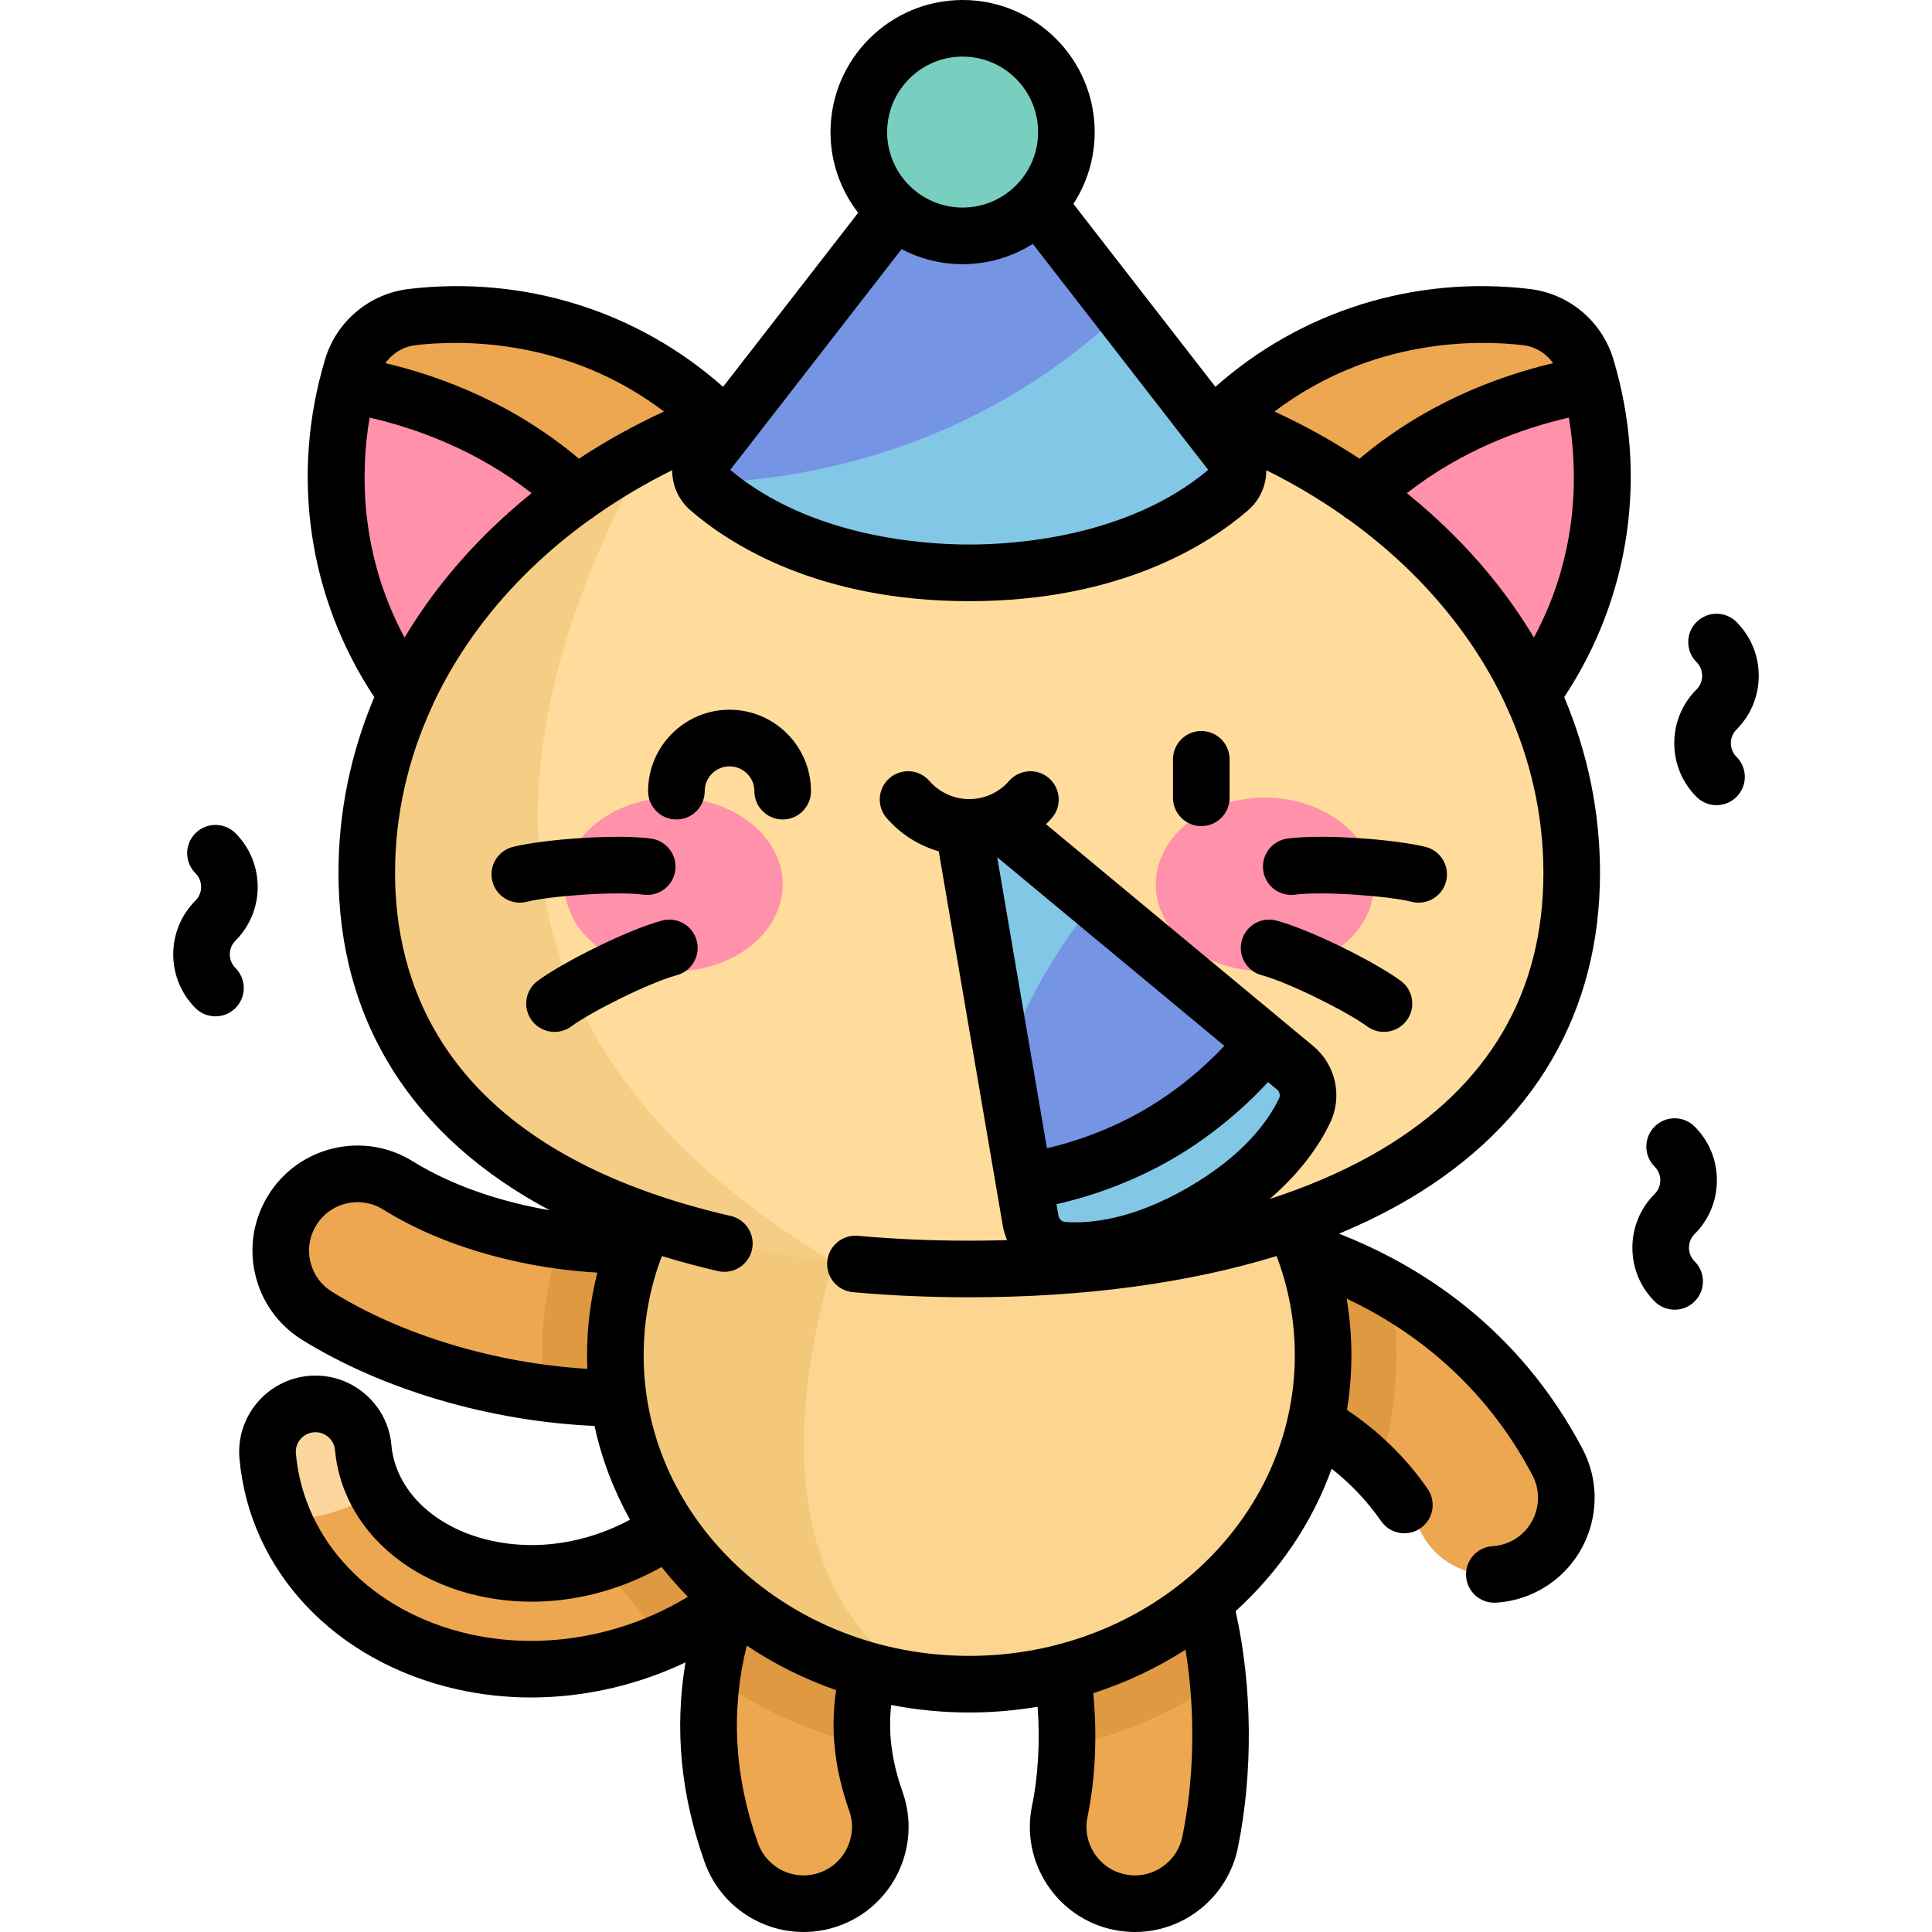
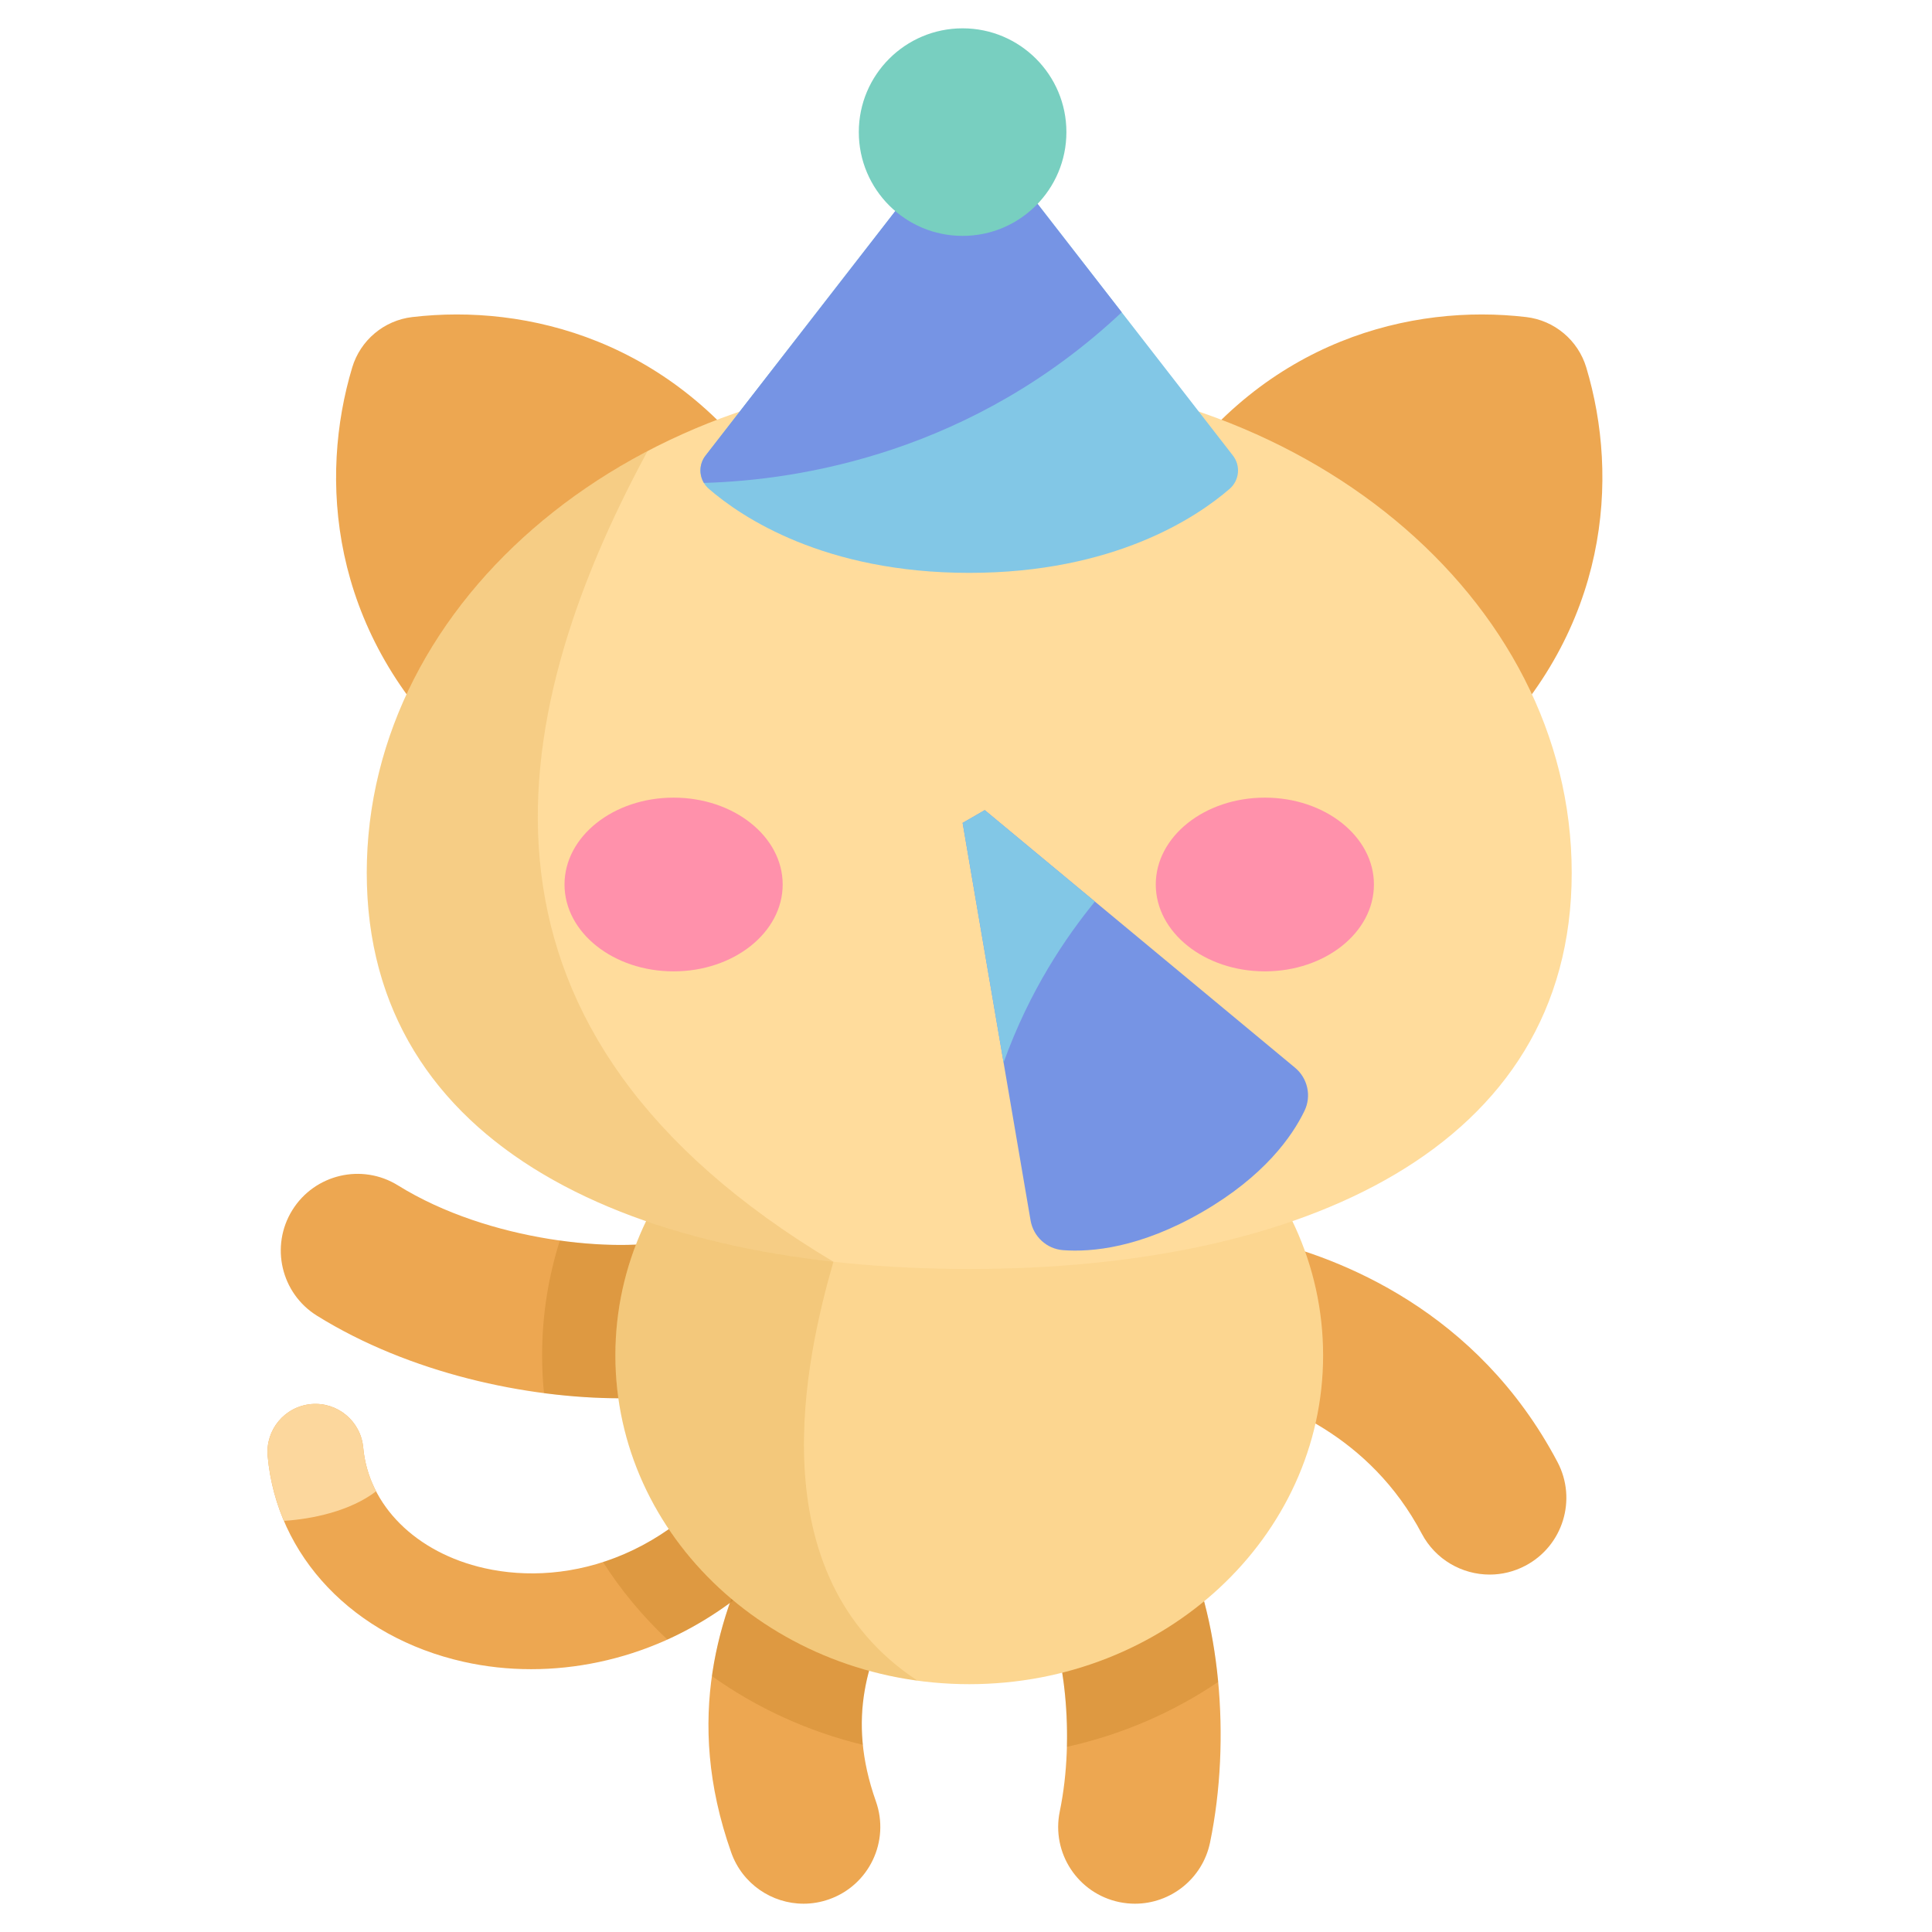
<svg xmlns="http://www.w3.org/2000/svg" width="62" height="62" viewBox="0 0 62 62" fill="none">
  <path d="M17.045 53.566C16.311 53.566 15.583 53.487 14.875 53.328C11.347 52.535 8.88 49.944 8.59 46.73C8.514 45.883 9.138 45.135 9.985 45.059C10.83 44.983 11.579 45.607 11.656 46.454C11.823 48.311 13.352 49.831 15.55 50.325C18.191 50.92 21.906 50.038 24.412 45.785C24.843 45.053 25.787 44.809 26.519 45.24C27.251 45.672 27.495 46.615 27.063 47.347C25.621 49.795 23.643 51.628 21.343 52.649C19.974 53.256 18.5 53.566 17.045 53.566Z" fill="#EDA751" />
  <path d="M12.069 47.858C11.843 47.422 11.7 46.95 11.656 46.454C11.579 45.607 10.829 44.983 9.985 45.059C9.138 45.135 8.514 45.883 8.59 46.73C8.656 47.459 8.835 48.155 9.111 48.806C10.006 48.75 11.232 48.499 12.069 47.858Z" fill="#FCD79D" />
  <path d="M36.423 61.092C36.258 61.092 36.09 61.075 35.922 61.041C34.59 60.765 33.734 59.463 34.009 58.131C34.516 55.678 34.135 52.845 33.475 51.523C32.867 50.307 33.36 48.828 34.576 48.22C35.792 47.612 37.271 48.105 37.879 49.321C39.14 51.842 39.523 55.783 38.832 59.128C38.591 60.291 37.566 61.092 36.423 61.092Z" fill="#EDA751" />
  <path d="M25.788 61.092C24.773 61.092 23.824 60.46 23.466 59.45C21.924 55.086 23.117 51.744 24.329 49.321C24.937 48.104 26.416 47.611 27.632 48.219C28.848 48.828 29.341 50.307 28.733 51.523C27.89 53.21 27.146 55.085 28.109 57.808C28.562 59.09 27.89 60.497 26.608 60.95C26.337 61.046 26.06 61.092 25.788 61.092Z" fill="#EDA751" />
  <path d="M19.915 44.872C16.905 44.872 13.15 44.073 10.174 42.224C9.019 41.507 8.664 39.989 9.381 38.834C10.099 37.679 11.617 37.324 12.772 38.041C15.694 39.856 19.806 40.221 21.651 39.786C22.975 39.474 24.301 40.294 24.613 41.617C24.925 42.941 24.105 44.267 22.781 44.579C21.967 44.771 20.988 44.872 19.915 44.872Z" fill="#EDA751" />
  <path d="M47.806 50.53C46.922 50.53 46.067 50.052 45.626 49.217C43.959 46.06 41.027 44.956 39.427 44.579C38.103 44.267 37.283 42.941 37.595 41.617C37.907 40.294 39.233 39.474 40.556 39.786C42.97 40.355 47.404 42.038 49.981 46.917C50.616 48.12 50.156 49.609 48.953 50.244C48.586 50.438 48.193 50.53 47.806 50.53Z" fill="#EDA751" />
  <path opacity="0.2" d="M26.518 45.24C25.786 44.809 24.843 45.053 24.412 45.785C22.978 48.218 21.148 49.547 19.351 50.128C19.93 51.035 20.625 51.87 21.416 52.614C23.684 51.588 25.637 49.769 27.063 47.347C27.495 46.615 27.251 45.672 26.518 45.24Z" fill="#A35F00" />
  <path opacity="0.2" d="M39.092 53.974C38.929 52.234 38.516 50.596 37.879 49.321C37.271 48.105 35.792 47.612 34.576 48.22C33.359 48.828 32.866 50.307 33.474 51.523C33.953 52.481 34.285 54.232 34.238 56.058C36.013 55.665 37.656 54.947 39.092 53.974Z" fill="#A35F00" />
  <path opacity="0.2" d="M27.632 48.22C26.416 47.612 24.937 48.105 24.329 49.321C23.707 50.564 23.092 52.048 22.847 53.787C24.271 54.802 25.911 55.562 27.69 55.993C27.508 54.201 28.091 52.807 28.733 51.523C29.341 50.307 28.848 48.828 27.632 48.22Z" fill="#A35F00" />
  <path opacity="0.2" d="M21.651 39.786C20.796 39.987 19.453 40.017 17.967 39.81C17.596 40.978 17.397 42.215 17.397 43.495C17.397 43.904 17.418 44.308 17.457 44.707C18.309 44.818 19.137 44.873 19.915 44.873C20.988 44.873 21.967 44.771 22.781 44.579C24.105 44.267 24.925 42.941 24.613 41.617C24.301 40.294 22.975 39.474 21.651 39.786Z" fill="#A35F00" />
-   <path opacity="0.2" d="M37.595 41.617C37.283 42.941 38.103 44.267 39.427 44.579C40.636 44.864 42.607 45.565 44.217 47.254C44.603 46.064 44.811 44.802 44.811 43.495C44.811 42.777 44.747 42.072 44.627 41.386C43.098 40.512 41.628 40.038 40.556 39.786C39.233 39.474 37.907 40.294 37.595 41.617Z" fill="#A35F00" />
  <path d="M31.104 54.047C37.376 54.047 42.46 49.322 42.46 43.495C42.46 37.667 37.376 32.942 31.104 32.942C24.832 32.942 19.748 37.667 19.748 43.495C19.748 49.322 24.832 54.047 31.104 54.047Z" fill="#FCD690" />
  <path opacity="0.15" d="M29.445 53.935C24.256 50.528 25.864 43.545 26.745 40.491V33.748C22.637 35.336 19.748 39.102 19.748 43.495C19.748 48.799 23.96 53.189 29.445 53.935Z" fill="#C17A00" />
  <path d="M24.193 25.197C26.415 23.332 27.899 20.202 24.764 15.575C21.605 10.911 16.902 9.742 13.23 10.175C12.324 10.281 11.565 10.919 11.303 11.792C10.239 15.333 10.573 20.168 14.618 24.089C18.63 27.979 21.971 27.062 24.193 25.197Z" fill="#EDA751" />
-   <path d="M11.155 12.334C10.283 15.815 10.776 20.364 14.618 24.089C18.096 27.461 21.068 27.22 23.246 25.882C21.748 15.715 15.206 13.02 11.155 12.334Z" fill="#FF91AB" />
  <path d="M38.015 25.197C35.793 23.332 34.309 20.202 37.444 15.575C40.603 10.911 45.306 9.742 48.978 10.175C49.883 10.281 50.643 10.919 50.905 11.792C51.969 15.333 51.634 20.168 47.59 24.089C43.577 27.979 40.237 27.062 38.015 25.197Z" fill="#EDA751" />
-   <path d="M51.053 12.334C51.925 15.815 51.432 20.364 47.59 24.089C44.112 27.461 41.14 27.22 38.962 25.882C40.46 15.715 47.002 13.02 51.053 12.334Z" fill="#FF91AB" />
  <path d="M50.438 28.011C50.438 36.851 41.782 40.723 31.104 40.723C20.426 40.723 11.77 36.851 11.77 28.011C11.77 19.171 20.426 12.005 31.104 12.005C41.782 12.005 50.438 19.171 50.438 28.011Z" fill="#FFDC9C" />
  <path opacity="0.15" d="M20.781 14.476C15.366 17.313 11.77 22.314 11.77 28.011C11.77 35.61 18.167 39.538 26.745 40.491C14.431 33.135 16.037 23.241 20.781 14.476Z" fill="#C17A00" />
  <path d="M41.559 34.264C41.965 34.601 42.093 35.172 41.863 35.647C41.465 36.472 40.567 37.748 38.576 38.898C36.585 40.047 35.031 40.187 34.117 40.119C33.591 40.08 33.161 39.684 33.072 39.164L30.892 26.408L31.602 25.998L41.559 34.264Z" fill="#7694E4" />
-   <path d="M41.559 34.264L40.587 33.457C39.783 34.465 38.6 35.58 37.145 36.419C35.691 37.259 34.134 37.727 32.859 37.919L33.072 39.164C33.161 39.684 33.591 40.08 34.117 40.119C35.031 40.187 36.585 40.047 38.576 38.898C40.567 37.748 41.465 36.472 41.863 35.647C42.093 35.172 41.965 34.601 41.559 34.264Z" fill="#82C7E6" />
  <path d="M31.602 25.998L30.891 26.408L32.206 34.1C33.048 31.76 34.211 30.07 35.136 28.932L31.602 25.998Z" fill="#82C7E6" />
  <path d="M21.616 31.172C23.55 31.172 25.117 29.924 25.117 28.384C25.117 26.845 23.55 25.597 21.616 25.597C19.683 25.597 18.116 26.845 18.116 28.384C18.116 29.924 19.683 31.172 21.616 31.172Z" fill="#FF91AB" />
  <path d="M40.591 31.172C42.524 31.172 44.091 29.924 44.091 28.384C44.091 26.845 42.524 25.597 40.591 25.597C38.657 25.597 37.09 26.845 37.09 28.384C37.09 29.924 38.657 31.172 40.591 31.172Z" fill="#FF91AB" />
  <path d="M31.104 18.384C35.753 18.384 38.407 16.599 39.459 15.689C39.773 15.417 39.821 14.948 39.566 14.62L31.72 4.51C31.408 4.108 30.8 4.108 30.488 4.51L22.642 14.62C22.387 14.948 22.435 15.417 22.749 15.689C23.801 16.599 26.455 18.384 31.104 18.384Z" fill="#82C7E6" />
  <path d="M31.72 4.51C31.408 4.108 30.8 4.108 30.488 4.51L22.642 14.62C22.44 14.88 22.429 15.228 22.589 15.497C25.7 15.411 31.215 14.516 35.997 10.021L31.72 4.51Z" fill="#7694E4" />
  <path d="M30.891 7.57C32.73 7.57 34.222 6.079 34.222 4.239C34.222 2.4 32.73 0.909 30.891 0.909C29.052 0.909 27.56 2.4 27.56 4.239C27.56 6.079 29.052 7.57 30.891 7.57Z" fill="#78CFC0" />
-   <path d="M51.775 11.53C51.408 10.308 50.352 9.422 49.084 9.273C45.388 8.837 41.748 9.979 39.004 12.414L34.447 6.543C34.878 5.879 35.13 5.088 35.13 4.239C35.13 1.902 33.229 0 30.891 0C28.554 0 26.652 1.902 26.652 4.239C26.652 5.214 26.984 6.112 27.539 6.829L23.204 12.414C20.459 9.979 16.82 8.837 13.123 9.273C11.856 9.422 10.8 10.308 10.433 11.53C9.315 15.25 9.893 19.171 12.011 22.372C11.253 24.167 10.862 26.068 10.862 28.011C10.862 32.773 13.231 36.494 17.642 38.839C16.146 38.583 14.552 38.078 13.251 37.27C12.486 36.795 11.582 36.646 10.706 36.851C9.829 37.056 9.085 37.59 8.61 38.355C8.135 39.12 7.986 40.024 8.191 40.9C8.396 41.777 8.93 42.521 9.695 42.996C12.28 44.602 15.739 45.613 19.08 45.76C19.309 46.824 19.697 47.834 20.218 48.77C18.81 49.525 17.221 49.77 15.749 49.439C13.943 49.033 12.691 47.829 12.56 46.372C12.501 45.721 12.192 45.132 11.69 44.713C11.188 44.294 10.553 44.096 9.903 44.154C8.559 44.276 7.564 45.468 7.685 46.811C8.012 50.426 10.755 53.332 14.675 54.214C15.443 54.386 16.24 54.474 17.045 54.474C18.63 54.474 20.243 54.13 21.711 53.479C21.807 53.436 21.902 53.392 21.998 53.347C21.642 55.472 21.844 57.587 22.61 59.752C23.085 61.097 24.362 62 25.788 62C26.17 62 26.548 61.935 26.911 61.807C28.663 61.187 29.585 59.258 28.965 57.506C28.617 56.522 28.497 55.616 28.6 54.715C29.409 54.872 30.246 54.956 31.104 54.956C31.852 54.956 32.586 54.892 33.298 54.772C33.379 55.863 33.319 56.98 33.119 57.947C32.743 59.767 33.918 61.554 35.738 61.93C35.964 61.976 36.194 62 36.423 62C38.012 62 39.399 60.869 39.721 59.311C40.22 56.895 40.19 54.096 39.652 51.704C41.037 50.445 42.106 48.883 42.734 47.133C43.348 47.617 43.88 48.178 44.321 48.814C44.498 49.068 44.781 49.205 45.068 49.205C45.247 49.205 45.427 49.152 45.585 49.043C45.997 48.757 46.1 48.191 45.814 47.779C45.122 46.781 44.252 45.932 43.225 45.246C43.319 44.675 43.368 44.09 43.368 43.495C43.368 42.879 43.317 42.271 43.215 41.673C45.278 42.648 47.601 44.356 49.177 47.341C49.577 48.099 49.286 49.041 48.529 49.441C48.331 49.545 48.119 49.605 47.899 49.618C47.399 49.649 47.018 50.079 47.048 50.58C47.078 51.062 47.477 51.433 47.954 51.433C47.972 51.433 47.991 51.432 48.01 51.431C48.489 51.402 48.949 51.273 49.377 51.047C51.02 50.179 51.651 48.136 50.784 46.493C48.715 42.575 45.531 40.591 42.969 39.59C43.778 39.254 44.537 38.879 45.238 38.463C49.234 36.096 51.346 32.481 51.346 28.011C51.346 26.068 50.955 24.167 50.197 22.372C52.314 19.171 52.892 15.25 51.775 11.53ZM48.872 11.077C49.269 11.123 49.617 11.338 49.84 11.654C47.995 12.092 45.707 12.969 43.629 14.72C42.771 14.155 41.86 13.649 40.9 13.206C44.041 10.832 47.45 10.909 48.872 11.077ZM30.891 1.816C32.227 1.816 33.314 2.903 33.314 4.239C33.314 5.575 32.227 6.661 30.891 6.661C29.556 6.661 28.469 5.575 28.469 4.239C28.469 2.903 29.556 1.816 30.891 1.816ZM24.46 13.759C24.46 13.758 24.46 13.758 24.46 13.758L28.932 7.996C29.518 8.303 30.185 8.478 30.891 8.478C31.719 8.478 32.491 8.239 33.145 7.827L37.747 13.758C37.748 13.758 37.748 13.758 37.748 13.759L38.773 15.079C36.2 17.24 32.561 17.475 31.104 17.475C29.647 17.475 26.008 17.24 23.434 15.079L24.46 13.759ZM13.336 11.077C14.758 10.909 18.167 10.832 21.308 13.206C20.348 13.649 19.436 14.155 18.579 14.72C16.501 12.969 14.213 12.091 12.368 11.654C12.59 11.338 12.939 11.123 13.336 11.077ZM11.861 13.401C13.403 13.757 15.304 14.456 17.06 15.826C16.085 16.613 15.198 17.481 14.419 18.427C13.88 19.081 13.402 19.76 12.982 20.461C11.532 17.756 11.571 15.128 11.861 13.401ZM18.839 43.495C18.839 43.64 18.843 43.784 18.849 43.928C15.908 43.75 12.906 42.853 10.653 41.453C10.3 41.234 10.054 40.891 9.96 40.487C9.865 40.083 9.934 39.666 10.153 39.313C10.372 38.961 10.715 38.715 11.119 38.62C11.523 38.526 11.94 38.594 12.293 38.813C14.464 40.162 17.124 40.727 19.17 40.839C18.951 41.702 18.839 42.59 18.839 43.495ZM20.974 51.819C19.737 52.368 18.378 52.658 17.045 52.658C16.374 52.658 15.711 52.585 15.074 52.442C11.938 51.737 9.749 49.462 9.495 46.648C9.463 46.302 9.72 45.995 10.066 45.964C10.234 45.948 10.397 46 10.527 46.108C10.656 46.216 10.736 46.368 10.751 46.535C10.955 48.793 12.76 50.629 15.351 51.211C17.304 51.651 19.404 51.313 21.232 50.287C21.495 50.62 21.777 50.939 22.076 51.243C21.715 51.46 21.347 51.654 20.974 51.819ZM26.305 60.094C26.138 60.154 25.963 60.184 25.788 60.184C25.131 60.184 24.542 59.767 24.323 59.147C23.564 57.002 23.446 54.917 23.964 52.808C24.841 53.397 25.804 53.88 26.832 54.238C26.641 55.501 26.781 56.776 27.253 58.111C27.538 58.919 27.113 59.809 26.305 60.094ZM37.942 58.944C37.794 59.662 37.155 60.184 36.423 60.184C36.317 60.184 36.21 60.173 36.106 60.151C35.267 59.978 34.725 59.154 34.898 58.315C35.154 57.08 35.214 55.693 35.083 54.336C36.143 53.995 37.137 53.523 38.044 52.939C38.364 54.885 38.334 57.045 37.942 58.944ZM44.312 36.901C43.379 37.453 42.332 37.93 41.184 38.329C41.175 38.332 41.166 38.335 41.157 38.338C41.023 38.385 40.887 38.43 40.75 38.474C41.782 37.585 42.36 36.708 42.681 36.042C43.092 35.19 42.869 34.172 42.139 33.566L33.567 26.449C33.631 26.386 33.693 26.322 33.752 26.255C34.081 25.877 34.042 25.303 33.664 24.973C33.286 24.644 32.712 24.683 32.382 25.061C32.06 25.432 31.593 25.644 31.104 25.644C30.614 25.644 30.148 25.432 29.825 25.061C29.495 24.683 28.922 24.644 28.544 24.973C28.165 25.303 28.126 25.877 28.456 26.255C28.903 26.769 29.485 27.135 30.126 27.321L32.177 39.317C32.205 39.486 32.255 39.646 32.32 39.797C31.92 39.808 31.515 39.815 31.104 39.815C29.879 39.815 28.678 39.762 27.534 39.658C27.035 39.613 26.593 39.981 26.548 40.48C26.502 40.98 26.87 41.422 27.37 41.467C28.568 41.576 29.824 41.631 31.104 41.631C34.794 41.631 38.127 41.179 40.968 40.308C41.356 41.328 41.552 42.397 41.552 43.495C41.552 48.813 36.865 53.139 31.104 53.139C25.343 53.139 20.656 48.813 20.656 43.495C20.656 42.397 20.852 41.328 21.24 40.308C21.819 40.485 22.418 40.648 23.043 40.791C23.111 40.807 23.179 40.814 23.247 40.814C23.66 40.814 24.034 40.529 24.131 40.109C24.243 39.62 23.938 39.133 23.449 39.021C22.608 38.828 21.83 38.607 21.111 38.364C21.056 38.339 21.001 38.319 20.945 38.306C14.187 35.955 12.678 31.509 12.678 28.011C12.678 26.16 13.089 24.369 13.85 22.705C13.87 22.666 13.889 22.626 13.903 22.585C14.969 20.31 16.696 18.28 18.939 16.668C18.999 16.636 19.056 16.596 19.109 16.548C19.874 16.012 20.695 15.522 21.571 15.089C21.569 15.566 21.768 16.04 22.155 16.375C23.413 17.465 26.248 19.292 31.104 19.292C35.96 19.292 38.795 17.465 40.053 16.375C40.44 16.04 40.639 15.566 40.637 15.089C41.513 15.522 42.334 16.012 43.098 16.548C43.151 16.595 43.209 16.636 43.269 16.668C45.511 18.28 47.238 20.31 48.304 22.584C48.319 22.626 48.338 22.666 48.358 22.705C49.119 24.37 49.53 26.161 49.53 28.011C49.53 31.859 47.774 34.85 44.312 36.901ZM37.599 37.206C38.721 36.559 39.795 35.695 40.693 34.725L40.979 34.963C41.066 35.035 41.093 35.154 41.045 35.252C40.688 35.993 39.89 37.091 38.122 38.111C36.354 39.132 35.005 39.274 34.184 39.214C34.075 39.206 33.986 39.122 33.967 39.011L33.904 38.645C35.193 38.352 36.478 37.854 37.599 37.206ZM33.598 36.85L32.001 27.509L39.292 33.563C38.703 34.188 37.832 34.974 36.691 35.633C35.551 36.292 34.434 36.653 33.598 36.85ZM49.225 20.461C48.806 19.76 48.328 19.081 47.789 18.427C47.01 17.481 46.123 16.613 45.147 15.826C46.904 14.456 48.805 13.757 50.347 13.401C50.636 15.128 50.676 17.756 49.225 20.461ZM7.557 31.065C7.314 30.823 7.314 30.429 7.557 30.186C8.507 29.236 8.507 27.689 7.557 26.739C7.202 26.384 6.627 26.384 6.272 26.739C5.918 27.093 5.918 27.668 6.272 28.023C6.515 28.265 6.515 28.66 6.272 28.902C5.322 29.852 5.322 31.399 6.272 32.35C6.45 32.527 6.682 32.616 6.915 32.616C7.147 32.616 7.38 32.527 7.557 32.35C7.911 31.995 7.912 31.42 7.557 31.065ZM55.097 37.877C55.097 37.226 54.844 36.613 54.383 36.153C54.029 35.798 53.453 35.798 53.099 36.153C52.744 36.508 52.744 37.083 53.099 37.438C53.216 37.555 53.281 37.711 53.281 37.877C53.281 38.043 53.216 38.199 53.099 38.316C52.638 38.777 52.385 39.389 52.385 40.04C52.385 40.692 52.638 41.304 53.099 41.764C53.276 41.942 53.509 42.03 53.741 42.03C53.974 42.03 54.206 41.942 54.383 41.764C54.738 41.41 54.738 40.834 54.383 40.48C54.266 40.362 54.201 40.206 54.201 40.04C54.201 39.874 54.266 39.718 54.383 39.601C54.844 39.14 55.097 38.528 55.097 37.877ZM44.952 31.476C44.144 30.88 42.063 29.835 40.96 29.542C40.475 29.413 39.978 29.702 39.849 30.187C39.721 30.671 40.009 31.169 40.494 31.297C41.349 31.524 43.239 32.469 43.874 32.938C44.036 33.057 44.225 33.115 44.412 33.115C44.691 33.115 44.965 32.987 45.144 32.746C45.442 32.343 45.356 31.774 44.952 31.476ZM55.545 23.849C55.545 23.683 55.61 23.527 55.727 23.41C56.678 22.459 56.678 20.913 55.727 19.962C55.373 19.607 54.798 19.607 54.443 19.962C54.088 20.317 54.088 20.892 54.443 21.246C54.685 21.489 54.685 21.883 54.443 22.125C53.983 22.586 53.729 23.198 53.729 23.849C53.729 24.5 53.983 25.113 54.443 25.573C54.62 25.75 54.853 25.839 55.085 25.839C55.318 25.839 55.55 25.75 55.727 25.573C56.082 25.218 56.082 24.643 55.727 24.288C55.61 24.171 55.545 24.015 55.545 23.849ZM23.412 22.776C21.971 22.776 20.798 23.949 20.798 25.39C20.798 25.892 21.205 26.298 21.707 26.298C22.208 26.298 22.615 25.892 22.615 25.39C22.615 24.951 22.972 24.593 23.412 24.593C23.851 24.593 24.209 24.951 24.209 25.39C24.209 25.892 24.616 26.298 25.117 26.298C25.619 26.298 26.025 25.892 26.025 25.39C26.025 23.949 24.853 22.776 23.412 22.776ZM45.747 27.178C44.773 26.934 42.451 26.761 41.319 26.91C40.822 26.976 40.472 27.433 40.538 27.93C40.603 28.427 41.059 28.777 41.557 28.711C42.434 28.595 44.541 28.749 45.306 28.94C45.38 28.959 45.454 28.967 45.527 28.967C45.934 28.967 46.304 28.692 46.408 28.279C46.529 27.793 46.234 27.299 45.747 27.178ZM38.551 23.459C38.05 23.459 37.643 23.865 37.643 24.367V25.603C37.643 26.105 38.05 26.511 38.551 26.511C39.053 26.511 39.459 26.105 39.459 25.603V24.367C39.459 23.865 39.053 23.459 38.551 23.459ZM21.247 29.542C20.145 29.834 18.064 30.88 17.256 31.476C16.852 31.774 16.766 32.343 17.064 32.746C17.242 32.987 17.517 33.115 17.796 33.115C17.983 33.115 18.172 33.057 18.334 32.938C18.969 32.469 20.858 31.524 21.714 31.297C22.198 31.169 22.487 30.671 22.358 30.186C22.23 29.702 21.732 29.413 21.247 29.542ZM20.651 28.711C21.148 28.777 21.604 28.427 21.67 27.93C21.736 27.433 21.386 26.976 20.889 26.91C19.757 26.761 17.435 26.934 16.461 27.178C15.974 27.299 15.678 27.793 15.8 28.279C15.903 28.692 16.273 28.967 16.68 28.967C16.753 28.967 16.827 28.959 16.901 28.94C17.667 28.748 19.773 28.595 20.651 28.711Z" fill="black" />
</svg>